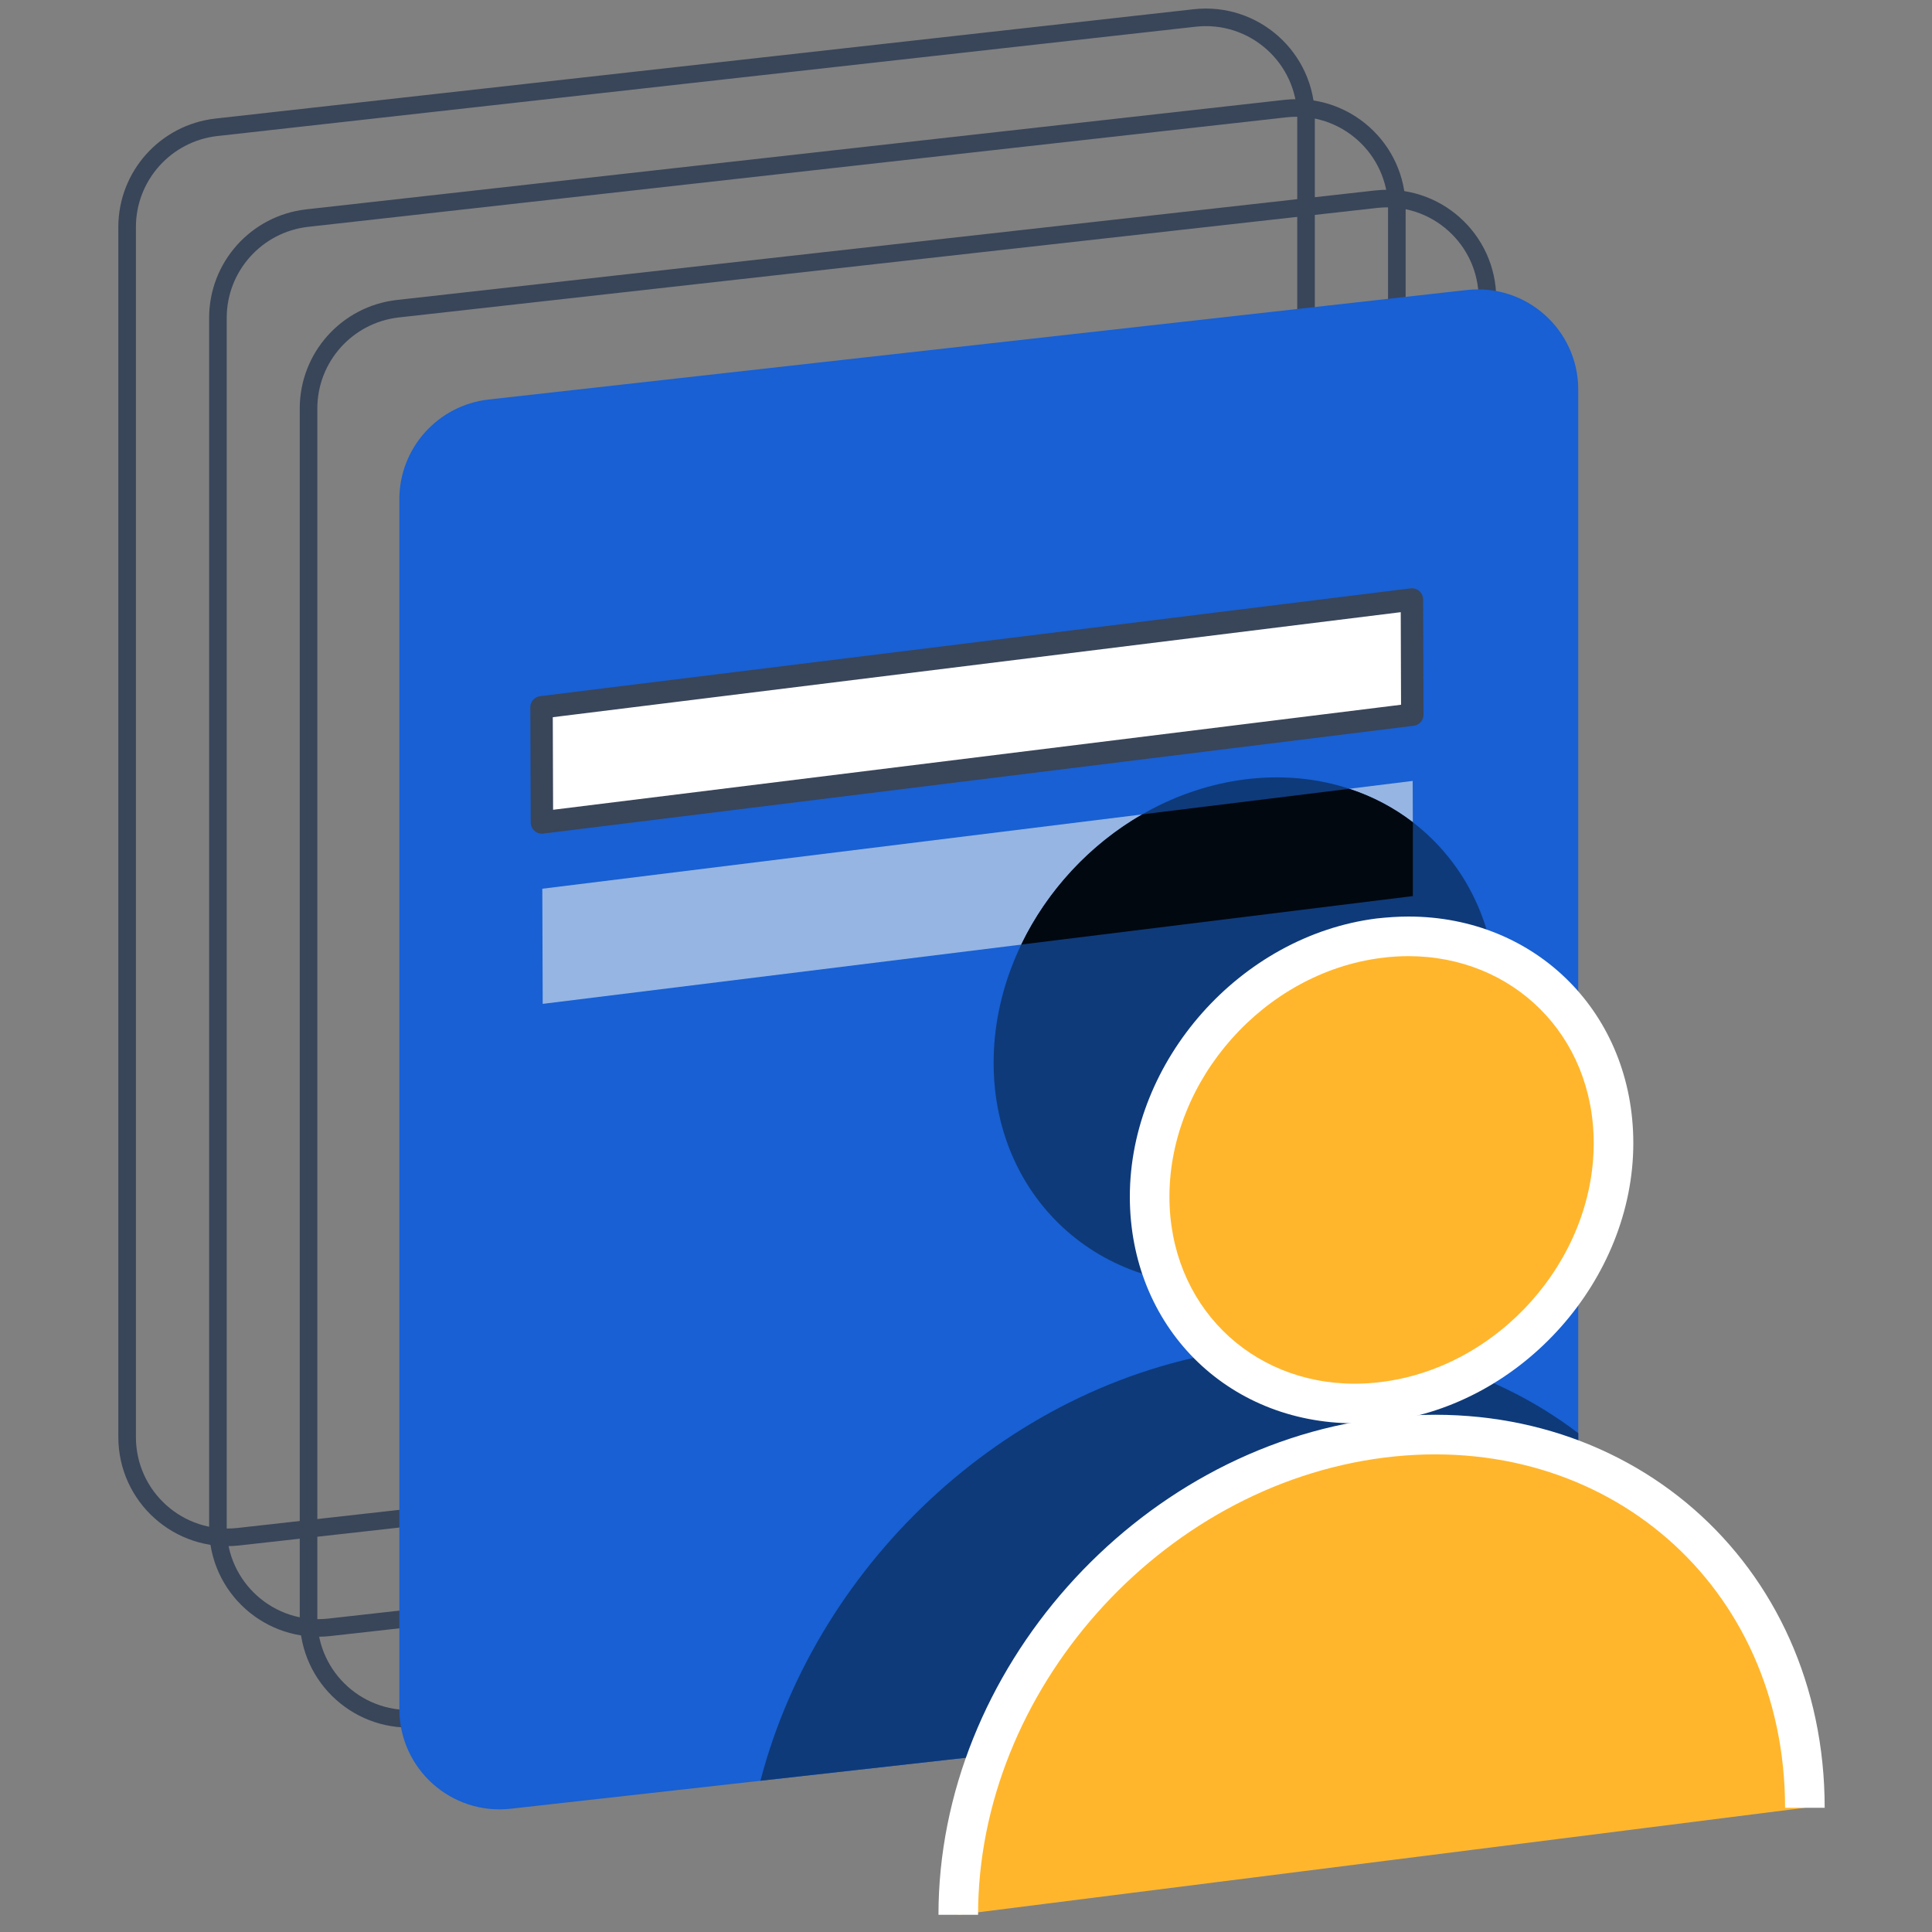
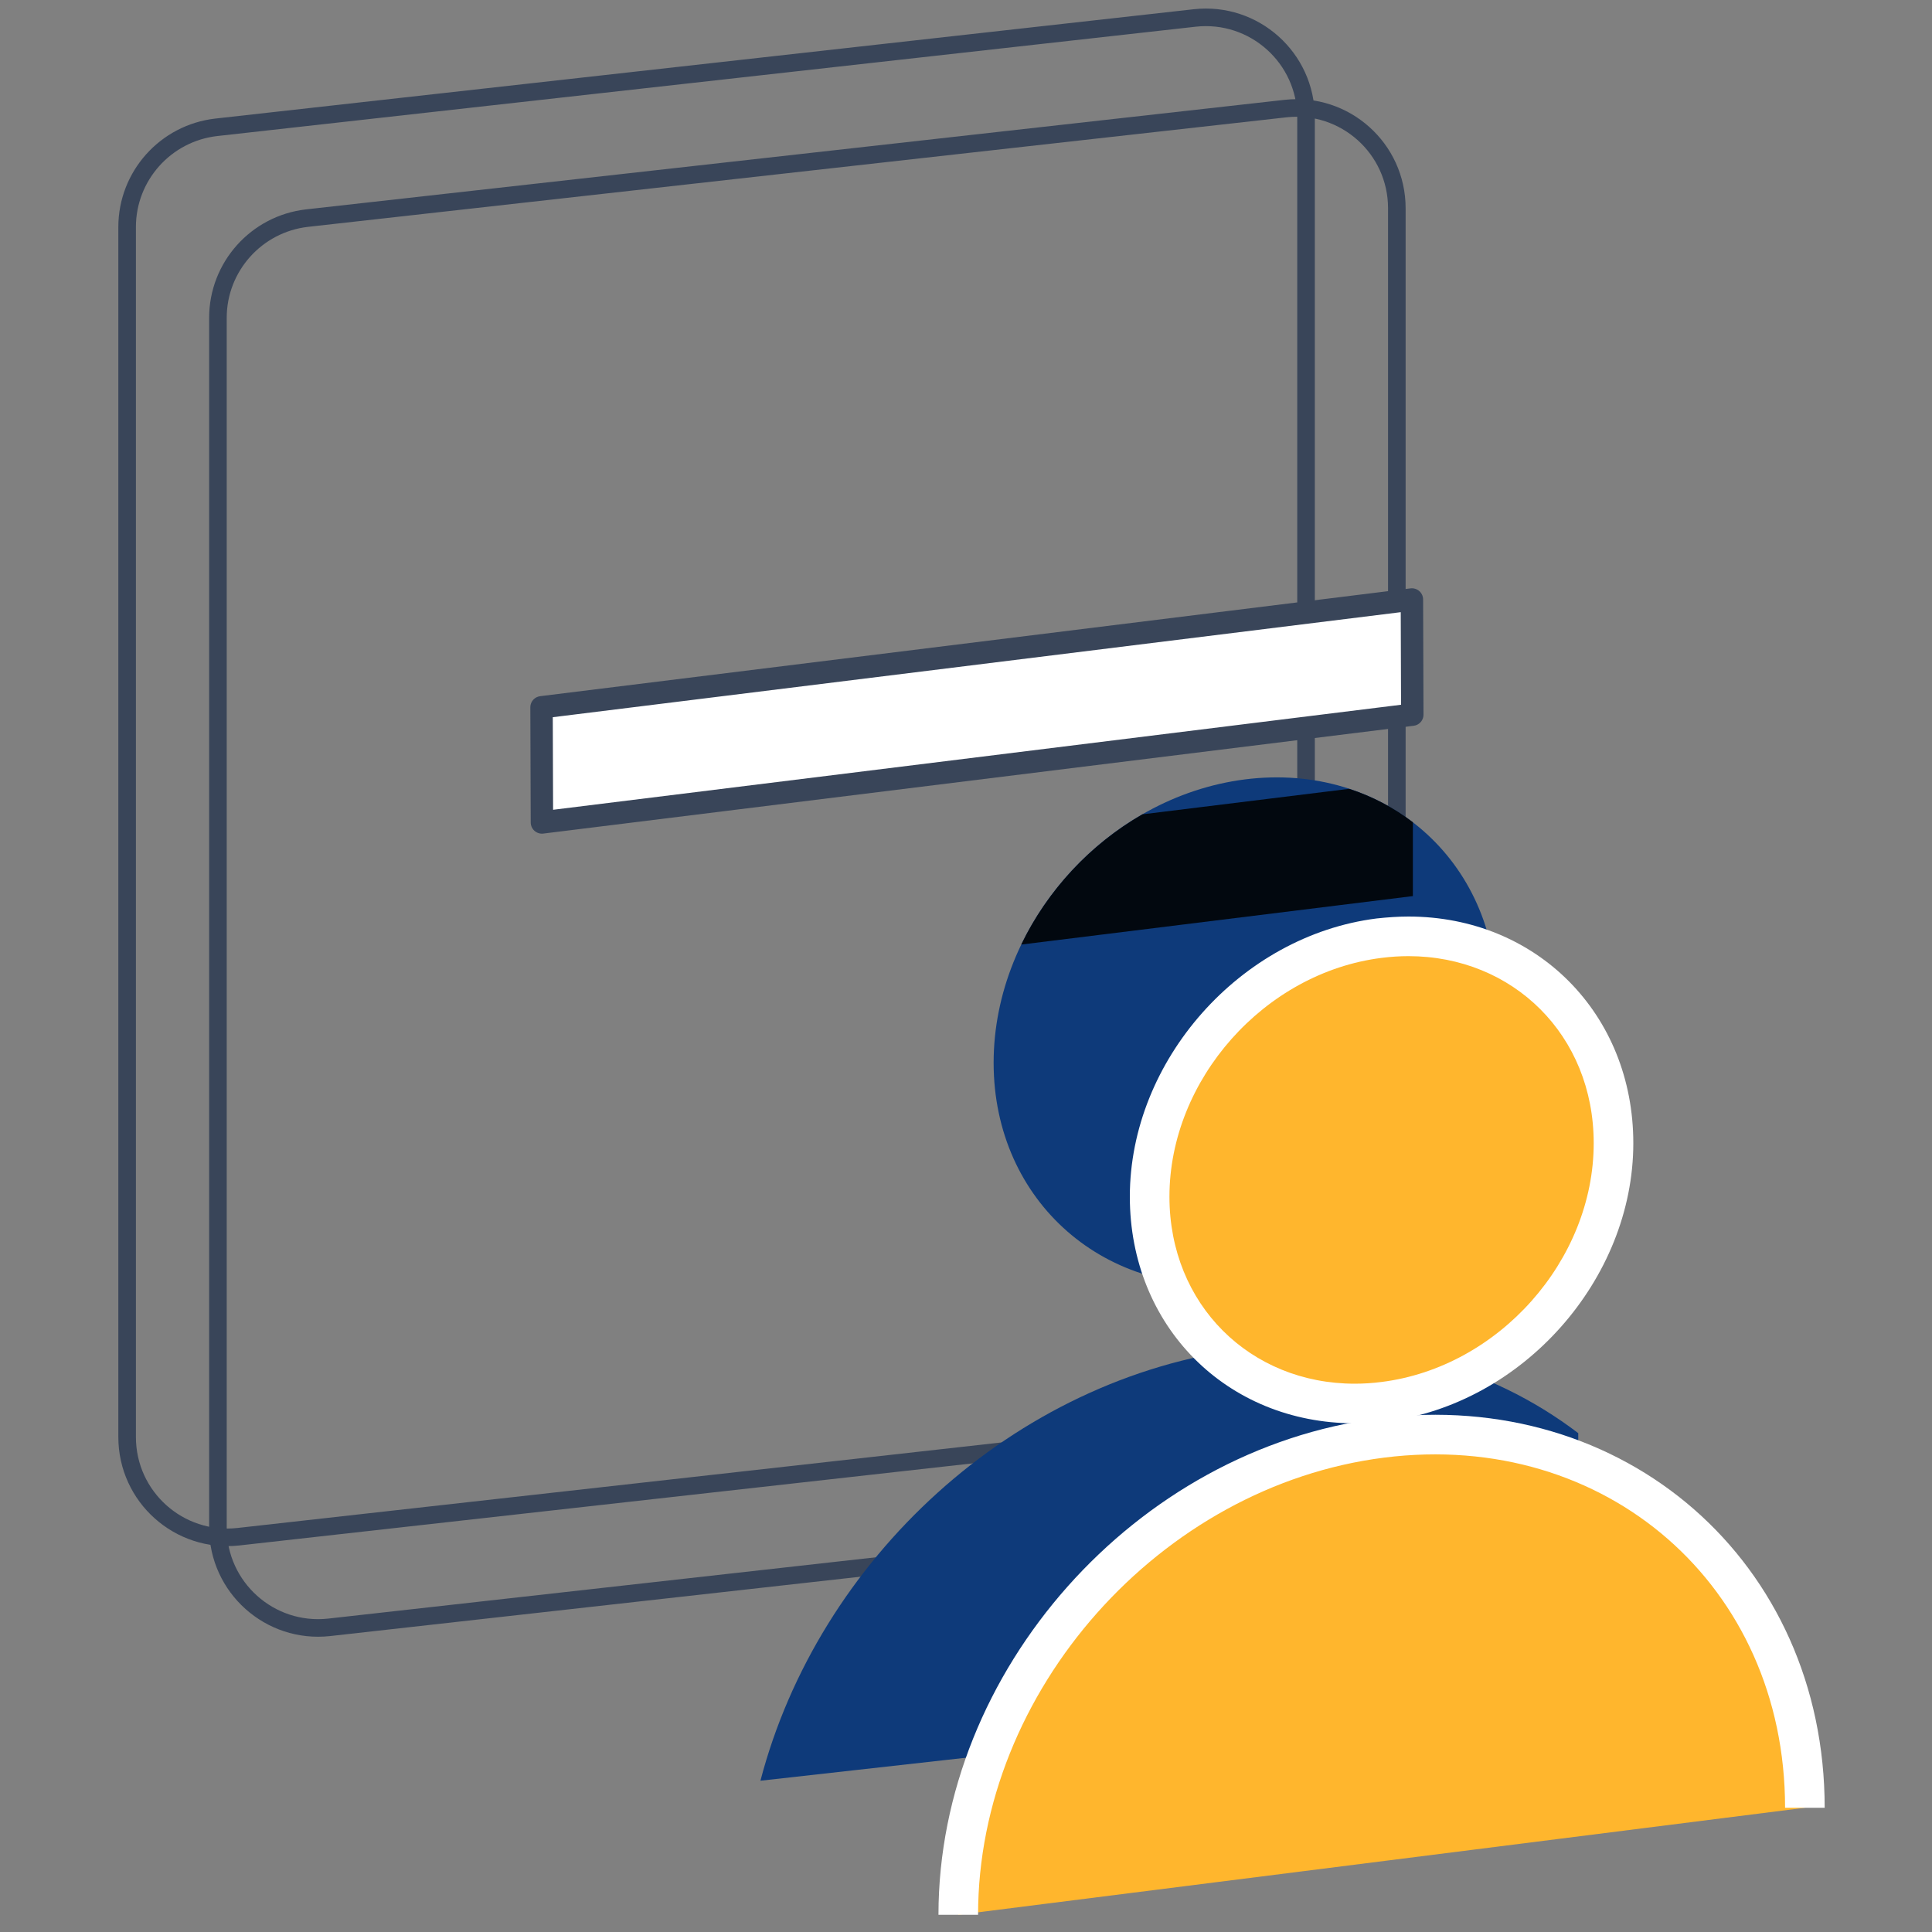
<svg xmlns="http://www.w3.org/2000/svg" id="Layer_1" data-name="Layer 1" viewBox="0 0 100 100">
  <rect x="0" y="0" width="100" height="100" fill="#808080" stroke="none" />
  <defs>
    <style>
      .cls-1 {
        fill: #02080f;
      }

      .cls-1, .cls-2, .cls-3, .cls-4, .cls-5, .cls-6 {
        stroke-width: 0px;
      }

      .cls-7 {
        stroke-width: 1.16px;
      }

      .cls-7, .cls-3 {
        fill: #fff;
      }

      .cls-7, .cls-8 {
        stroke: #394559;
        stroke-linejoin: round;
      }

      .cls-9 {
        stroke: #fff;
        stroke-miterlimit: 10;
        stroke-width: 2.05px;
      }

      .cls-9, .cls-5 {
        fill: #ffb62d;
      }

      .cls-2 {
        fill: #1860d3;
      }

      .cls-4 {
        fill: #96b5e2;
      }

      .cls-8 {
        fill: none;
        stroke-width: .91px;
      }

      .cls-6 {
        fill: #0e3a7a;
      }
    </style>
  </defs>
-   <path class="cls-8" d="m72.38,83.26l-50.65,5.67c-3.07.34-5.76-2.06-5.76-5.16V21.14c0-2.64,1.99-4.86,4.61-5.16l50.65-5.67c3.07-.34,5.76,2.06,5.76,5.16v62.62c0,2.64-1.99,4.86-4.61,5.16Z" />
  <path class="cls-8" d="m67.69,78.56l-50.65,5.67c-3.07.34-5.76-2.06-5.76-5.16V16.45c0-2.64,1.99-4.86,4.61-5.16l50.65-5.67c3.07-.34,5.76,2.06,5.76,5.16v62.62c0,2.64-1.99,4.86-4.61,5.16Z" />
  <path class="cls-8" d="m62.99,73.87l-50.65,5.67c-3.07.34-5.76-2.06-5.76-5.16V11.75c0-2.64,1.99-4.86,4.61-5.16L61.84.93c3.07-.34,5.76,2.06,5.76,5.16v62.62c0,2.64-1.99,4.86-4.61,5.16Z" />
-   <path class="cls-2" d="m77.08,87.95l-50.65,5.67c-3.07.34-5.76-2.06-5.76-5.16V25.84c0-2.64,1.99-4.86,4.61-5.16l50.65-5.67c3.07-.34,5.76,2.06,5.76,5.16v62.62c0,2.64-1.99,4.86-4.61,5.16Z" />
-   <path class="cls-4" d="m73.14,46.38l-45.05,5.58-.02-5.96,45.05-5.58.02,5.96Z" />
  <g>
    <path class="cls-6" d="m77.47,51.72c0,7.19-5.83,13.76-13.02,14.67-7.19.91-13.02-4.19-13.02-11.38s5.83-13.76,13.02-14.67c7.2-.9,13.02,4.19,13.02,11.38Z" />
    <path class="cls-1" d="m73.14,46.38l-20.28,2.51c1.35-2.8,3.57-5.19,6.27-6.74l10.7-1.32c1.21.39,2.32.98,3.3,1.73v3.82Z" />
    <path class="cls-6" d="m81.69,74.18v8.62c0,2.64-1.99,4.86-4.61,5.15l-37.72,4.22c2.99-11.44,13.09-20.85,25.09-22.36,6.62-.83,12.66.88,17.24,4.37Z" />
  </g>
  <path class="cls-7" d="m73.1,36.99l-45.05,5.58-.02-5.96,45.05-5.58.02,5.96Z" />
  <g>
    <g>
      <path class="cls-5" d="m70.12,72.65c-6.05,0-10.61-4.6-10.61-10.7,0-6.55,5.33-12.55,11.87-13.38.51-.06,1.02-.1,1.52-.1,6.05,0,10.61,4.6,10.61,10.7,0,6.55-5.33,12.55-11.87,13.38-.51.06-1.02.1-1.52.1Z" />
      <path class="cls-3" d="m72.9,49.49c5.41,0,9.59,4.09,9.59,9.68,0,6.06-4.92,11.6-10.98,12.36-.47.06-.93.09-1.39.09-5.41,0-9.59-4.09-9.59-9.68,0-6.06,4.92-11.6,10.98-12.36.47-.06.93-.09,1.39-.09m0-2.05c-.54,0-1.1.04-1.65.1-7.04.89-12.77,7.35-12.77,14.4,0,6.69,5,11.73,11.64,11.73.54,0,1.1-.04,1.65-.1,7.04-.89,12.77-7.35,12.77-14.4,0-6.69-5-11.73-11.64-11.73h0Z" />
    </g>
    <path class="cls-9" d="m93.42,93.57c0-12.1-9.81-20.67-21.91-19.14s-21.91,12.58-21.91,24.68" />
  </g>
</svg>